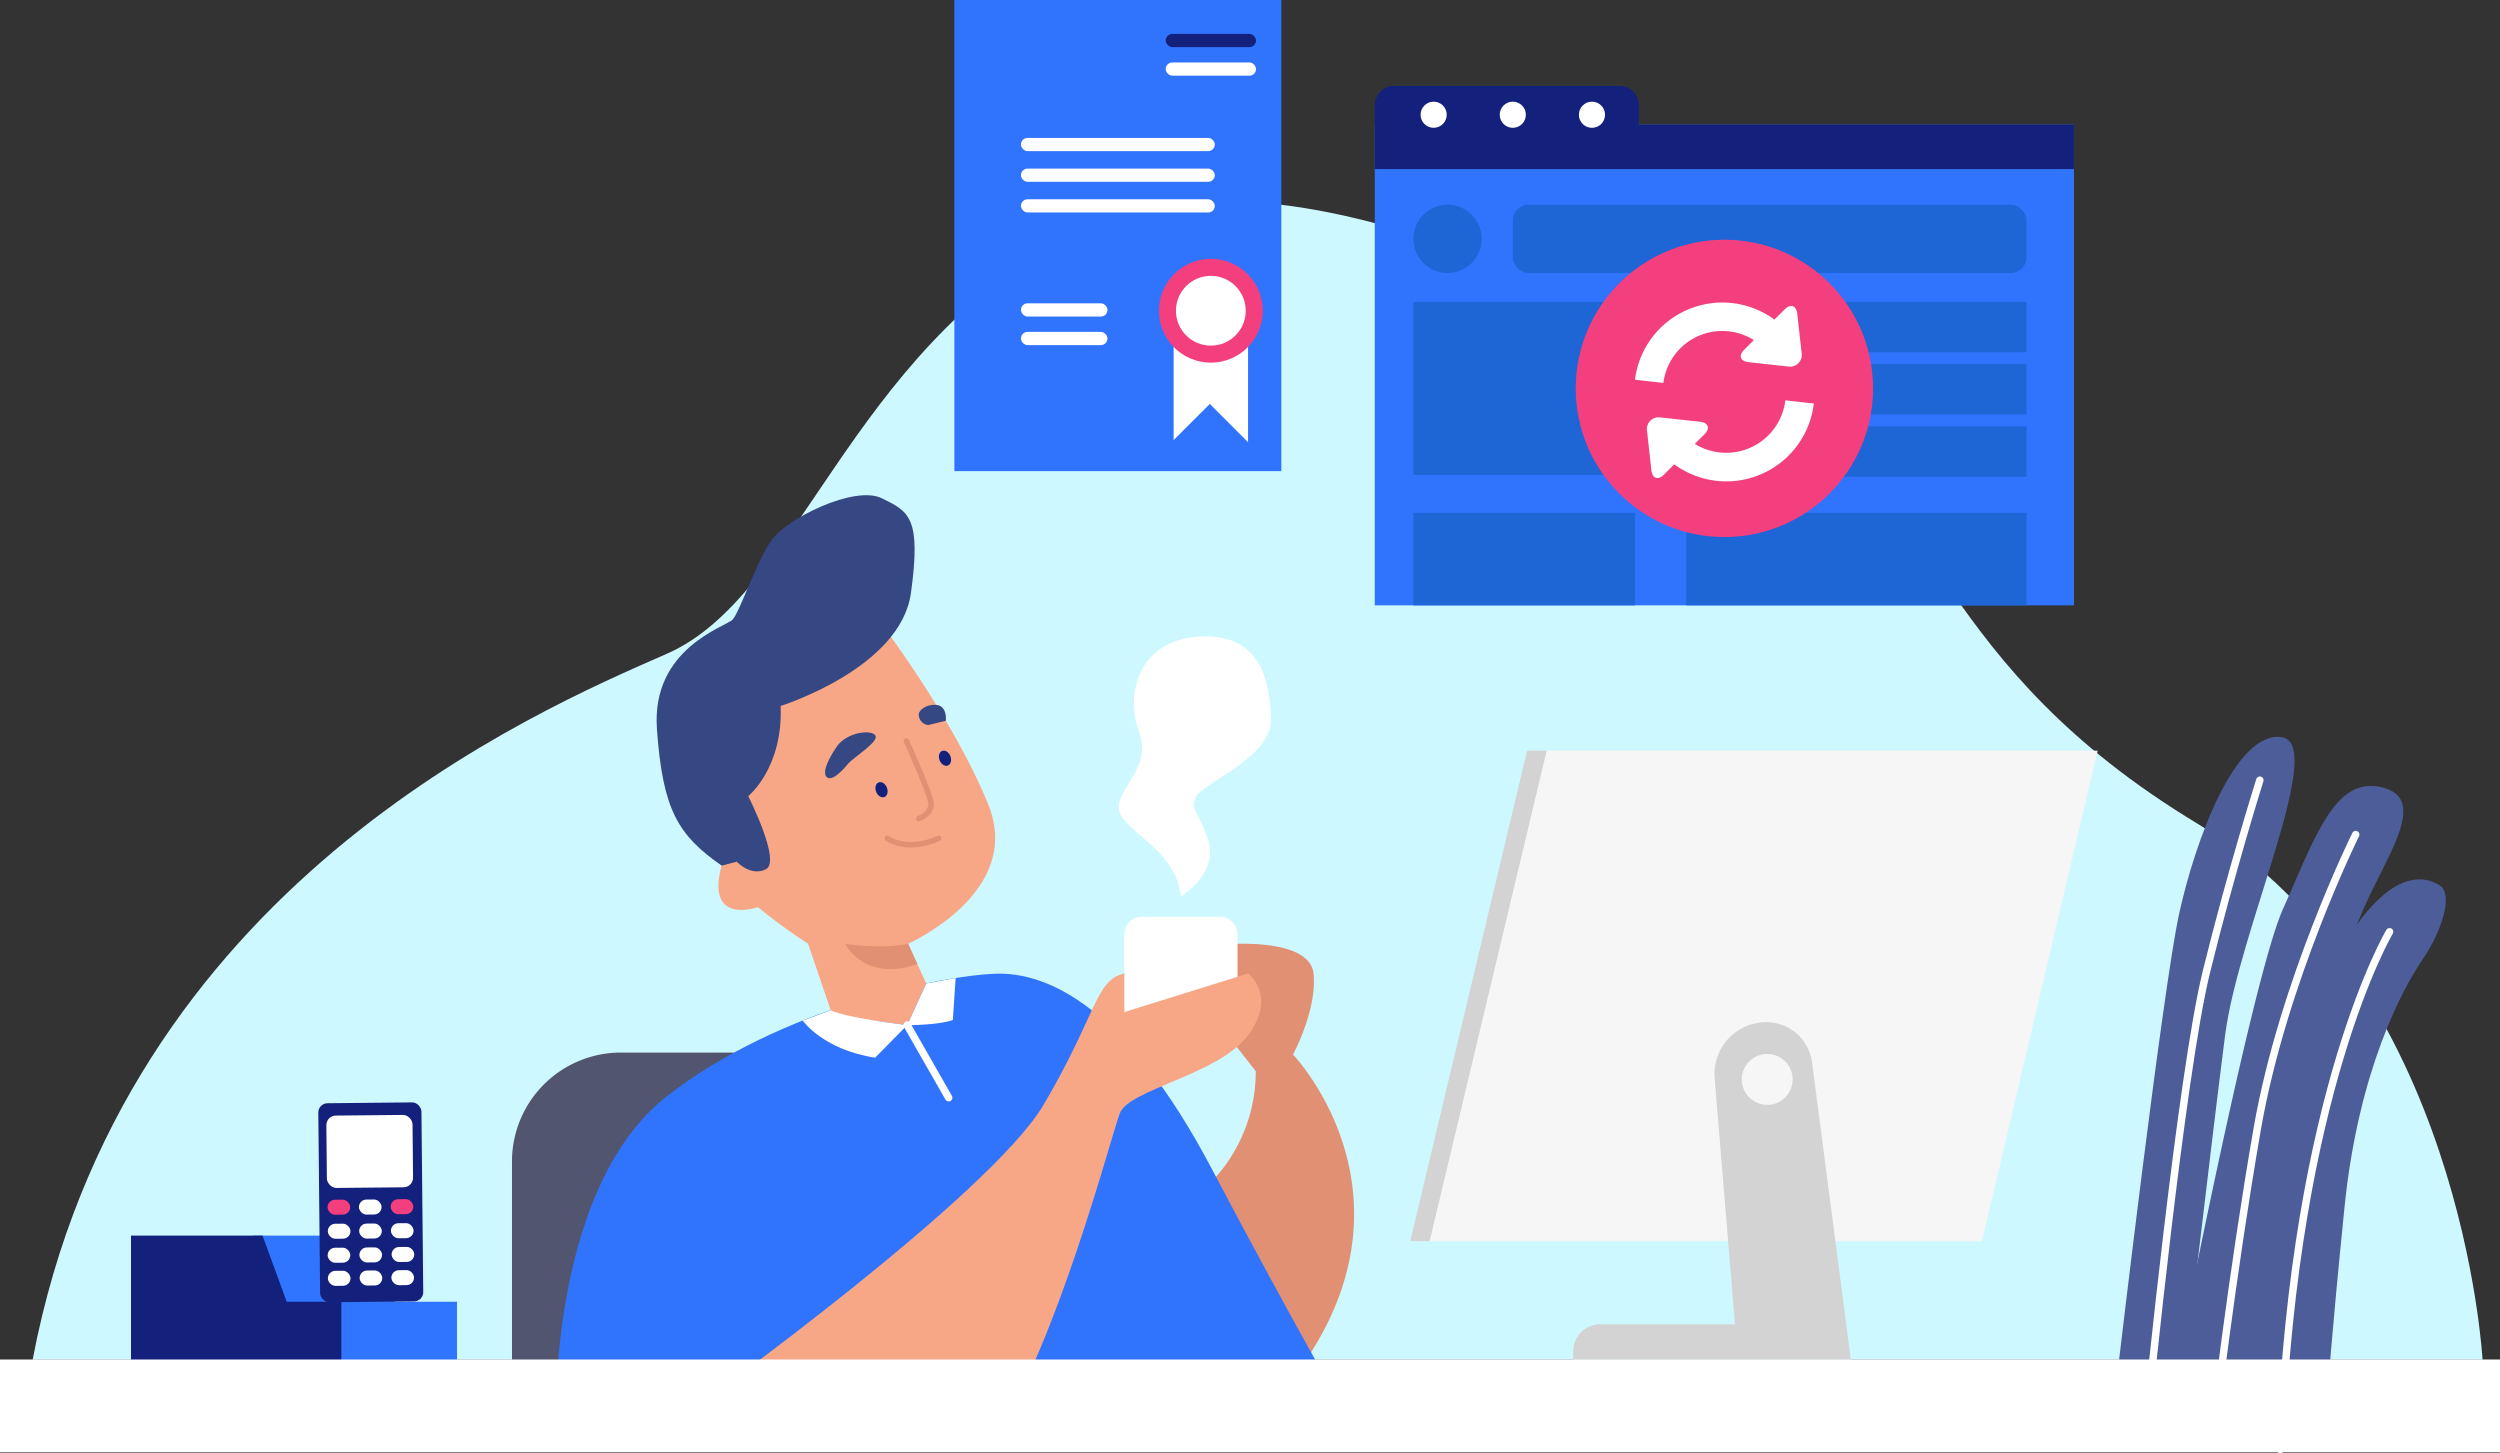
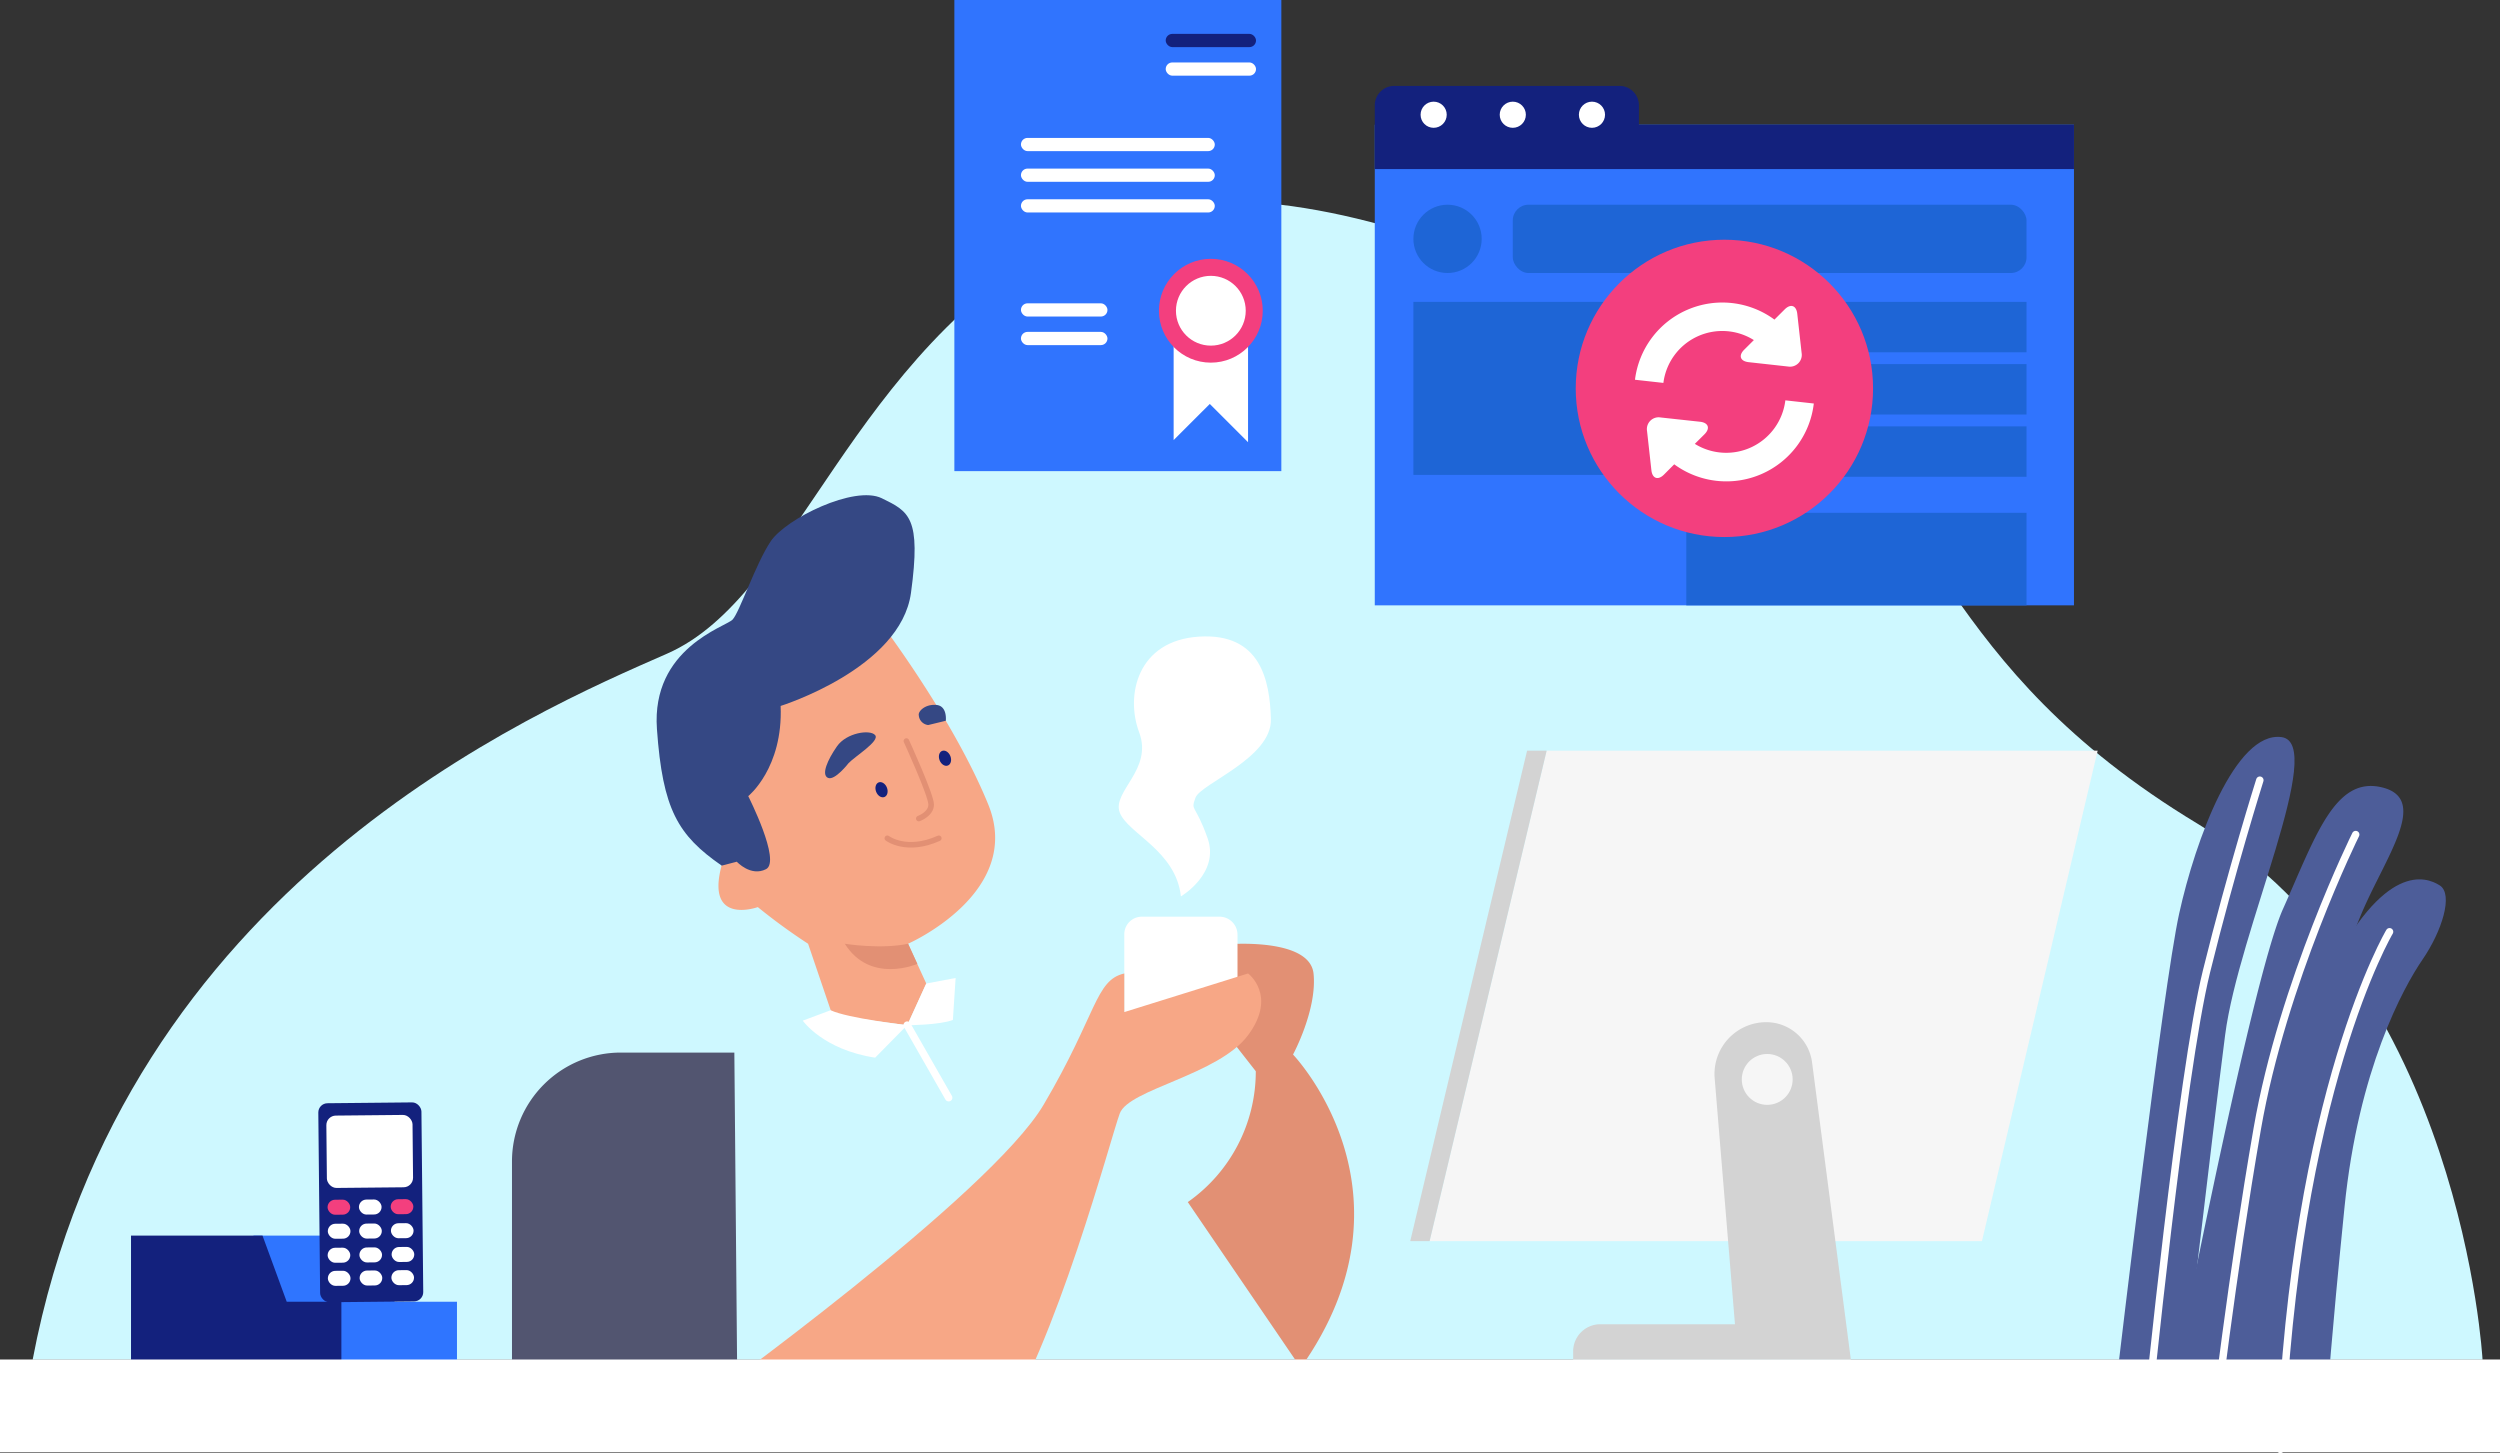
<svg xmlns="http://www.w3.org/2000/svg" width="671.31" height="390.239" viewBox="0 0 671.31 390.239">
  <rect x="0" y="0" width="671.31" height="390.239" fill="#333333" stroke="none" />
  <g id="BERRYCERT-après" transform="translate(-117.28 -101.9)">
    <g id="Calque_12" data-name="Calque 12">
      <path id="Tracé_432" data-name="Tracé 432" d="M126.05,467H783.9s-5.46-101-76.47-143.88-69.28-87.23-108.77-109.81-135-79.78-194.33-48.06-72.52,96.61-107.9,112.16S150.25,339.78,126.05,467Z" fill="#cef8ff" />
      <path id="Tracé_433" data-name="Tracé 433" d="M686.11,468.66s11.95-101.53,16.33-121.44,15.13-49,27.47-47.39-11.55,52.17-15.13,80-11.55,96.36-11.55,96.36Z" fill="#4d5d99" />
      <path id="Tracé_434" data-name="Tracé 434" d="M699.65,479.41S721.55,365.53,730.31,346s13.94-35.83,26.68-32.65.79,18.72-5.58,33.85S729.91,407,727.12,432a440.944,440.944,0,0,0-2.78,44.2Z" fill="#4d5d99" />
      <path id="Tracé_435" data-name="Tracé 435" d="M719.65,472.25s7.53-78.44,22.66-108.71,26.35-26.28,30.1-23.89.56,12.35-4.62,19.91-17.21,29.47-20.95,66.5-4.53,50.17-4.53,50.17Z" fill="#4d5d99" />
      <path id="Tracé_436" data-name="Tracé 436" d="M758.93,352.1s-25.52,42.9-29.32,139" fill="none" stroke="#fff" stroke-linecap="round" stroke-miterlimit="10" stroke-width="2" />
      <path id="Tracé_437" data-name="Tracé 437" d="M749.84,326s-19.56,39.48-26.43,79-11.67,81-11.67,81" fill="none" stroke="#fff" stroke-linecap="round" stroke-miterlimit="10" stroke-width="2" />
      <path id="Tracé_438" data-name="Tracé 438" d="M693.89,481.55s9.1-91.32,15.88-118.78S724.1,311.4,724.1,311.4" fill="none" stroke="#fff" stroke-linecap="round" stroke-miterlimit="10" stroke-width="2" />
    </g>
    <g id="Calque_15" data-name="Calque 15">
      <path id="Tracé_439" data-name="Tracé 439" d="M314.47,384.54H284a29.24,29.24,0,0,0-29.24,29.24v64.76H315.3Z" fill="#525570" />
      <path id="Tracé_440" data-name="Tracé 440" d="M436.23,424.69a42.84,42.84,0,0,0,18.26-35.14l-10.34-13.21,3.1-20.89S469,353.67,470,363.34s-5.51,21.73-5.51,21.73,35.48,37,2.06,84.11Z" fill="#e29074" />
-       <path id="Tracé_441" data-name="Tracé 441" d="M266.65,479.43s-.87-59.43,29.81-83.24,73.39-32.22,87.83-32.82,35.49,9,58.35,52.33,37.14,67.78,37.14,67.78Z" fill="#3074fe" />
      <path id="Tracé_442" data-name="Tracé 442" d="M423.89,348.05h20.85a4.84,4.84,0,0,1,4.84,4.84V373.7h-30.4V352.77a4.72,4.72,0,0,1,4.71-4.72Z" fill="#fff" />
      <path id="Tracé_443" data-name="Tracé 443" d="M305.77,478.54s77.42-55.69,91.75-80,13.84-33.46,21.66-35.24v10.37l33.24-10.37s7.92,5.89,0,16.57-32,14.47-34.45,21-16.92,62-33.46,86.8Z" fill="#f7a786" />
      <path id="Tracé_444" data-name="Tracé 444" d="M340.8,374.51l-6.53-19.19a158.775,158.775,0,0,1-13.5-9.84s-14.08,5.08-9.73-11.13l6-36.71,10.44-23.29,25.65-6.05s19.84,25.89,29.51,49.6-21.53,37.42-21.53,37.42L366,366l-5.11,11.21Z" fill="#f7a786" />
      <path id="Tracé_445" data-name="Tracé 445" d="M315.13,333.29s3.75,4.1,7.85,2-4.78-19.61-4.78-19.61,9.38-7.51,8.7-24.22c0,0,32.23-10.06,35-30.36s-.51-21.83-7.84-25.41-25.76,5.46-29.85,11.6-8.36,19.07-10.23,21-21.83,7.67-20.3,29.34,5.63,28.56,17.4,36.71Z" fill="#354884" />
      <path id="Tracé_446" data-name="Tracé 446" d="M344.13,355.32s9.6,1.56,17,0l2.48,5.41S351,366.26,344.13,355.32Z" fill="#e29074" />
      <path id="Tracé_447" data-name="Tracé 447" d="M360.67,300.89s6.65,14.5,6.65,17.06S364,321.7,364,321.7" fill="none" stroke="#e29074" stroke-linecap="round" stroke-miterlimit="10" stroke-width="1.5" />
      <path id="Tracé_448" data-name="Tracé 448" d="M355.55,327s5.12,3.93,13.82,0" fill="none" stroke="#e29074" stroke-linecap="round" stroke-miterlimit="10" stroke-width="1.5" />
      <path id="Tracé_449" data-name="Tracé 449" d="M352.28,385.91l8.6-8.74s-16-1.83-20.55-4l-7.49,2.8S338.28,383.78,352.28,385.91Z" fill="#fff" />
      <path id="Tracé_450" data-name="Tracé 450" d="M373.15,375.79l.74-11.28L366,366l-5.11,11.21S369.52,377.16,373.15,375.79Z" fill="#fff" />
      <line id="Ligne_4" data-name="Ligne 4" x1="11.14" y1="19.49" transform="translate(360.88 377.17)" fill="none" stroke="#fff" stroke-linecap="round" stroke-miterlimit="10" stroke-width="2" />
      <path id="Tracé_451" data-name="Tracé 451" d="M345.14,306.82c1.82-1.91,8.48-5.95,7.13-7.53s-7.69-.64-10.23,3-4.28,7.61-2.45,8.48S345.14,306.82,345.14,306.82Z" fill="#354884" />
      <path id="Tracé_452" data-name="Tracé 452" d="M366.53,296.59l4.72-1.15s.48-4-2.56-4.25-4.86,1.74-4.7,2.7A2.84,2.84,0,0,0,366.53,296.59Z" fill="#354884" />
      <path id="Tracé_453" data-name="Tracé 453" d="M434.38,342.61s10.51-6.19,7.17-15.63-4.63-7.13-3.25-10.89,20.55-10.65,20.25-21.1-2.8-23.18-19.3-22.14-19.84,15.68-16.08,25.7-7.31,15.87-5.22,21.51S433.06,330.29,434.38,342.61Z" fill="#fff" />
      <ellipse id="Ellipse_56" data-name="Ellipse 56" cx="1.55" cy="2.11" rx="1.55" ry="2.11" transform="translate(351.772 312.569) rotate(-21.71)" fill="#13217d" />
      <ellipse id="Ellipse_57" data-name="Ellipse 57" cx="1.55" cy="2.11" rx="1.55" ry="2.11" transform="translate(368.814 304.112) rotate(-21.71)" fill="#13217d" />
    </g>
    <g id="Calque_16" data-name="Calque 16">
      <rect id="Rectangle_72" data-name="Rectangle 72" width="87.8" height="126.51" transform="translate(373.55 101.9)" fill="#3074fe" />
      <path id="Tracé_454" data-name="Tracé 454" d="M432.43,191.84v28.23l9.71-9.7,10.27,10.27v-28.8Z" fill="#fff" />
      <circle id="Ellipse_58" data-name="Ellipse 58" cx="13.94" cy="13.94" r="13.94" transform="translate(428.48 171.4)" fill="#f33f7e" />
      <circle id="Ellipse_59" data-name="Ellipse 59" cx="9.37" cy="9.37" r="9.37" transform="translate(433.05 175.97)" fill="#fff" />
      <rect id="Rectangle_73" data-name="Rectangle 73" width="52.05" height="3.55" rx="1.77" transform="translate(391.43 138.93)" fill="#fff" />
      <rect id="Rectangle_74" data-name="Rectangle 74" width="52.05" height="3.55" rx="1.77" transform="translate(391.43 147.17)" fill="#fff" />
      <rect id="Rectangle_75" data-name="Rectangle 75" width="52.05" height="3.55" rx="1.77" transform="translate(391.43 155.41)" fill="#fff" />
      <rect id="Rectangle_76" data-name="Rectangle 76" width="23.23" height="3.55" rx="1.77" transform="translate(391.43 183.35)" fill="#fff" />
      <rect id="Rectangle_77" data-name="Rectangle 77" width="23.23" height="3.55" rx="1.77" transform="translate(391.43 191.02)" fill="#fff" />
      <rect id="Rectangle_78" data-name="Rectangle 78" width="24.25" height="3.55" rx="1.77" transform="translate(430.3 111)" fill="#13217d" />
      <rect id="Rectangle_79" data-name="Rectangle 79" width="24.25" height="3.55" rx="1.77" transform="translate(430.3 118.67)" fill="#fff" />
    </g>
    <g id="Calque_17" data-name="Calque 17">
      <rect id="Rectangle_80" data-name="Rectangle 80" width="187.75" height="129.06" transform="translate(486.44 135.39)" fill="#3074fe" />
      <path id="Tracé_455" data-name="Tracé 455" d="M557.37,135.39v-5.21a5.21,5.21,0,0,0-5.21-5.21h-60.5a5.22,5.22,0,0,0-5.22,5.21V147.3H674.19V135.39Z" fill="#13217d" />
      <circle id="Ellipse_60" data-name="Ellipse 60" cx="9.17" cy="9.17" r="9.17" transform="translate(496.81 156.87)" fill="#1e65d6" />
      <rect id="Rectangle_81" data-name="Rectangle 81" width="137.95" height="18.34" rx="4.22" transform="translate(523.5 156.87)" fill="#1e65d6" />
      <rect id="Rectangle_82" data-name="Rectangle 82" width="59.5" height="46.46" transform="translate(496.81 182.96)" fill="#1e65d6" />
-       <rect id="Rectangle_83" data-name="Rectangle 83" width="59.5" height="24.85" transform="translate(496.81 239.6)" fill="#1e65d6" />
      <rect id="Rectangle_84" data-name="Rectangle 84" width="91.36" height="24.85" transform="translate(570.09 239.6)" fill="#1e65d6" />
      <rect id="Rectangle_85" data-name="Rectangle 85" width="91.36" height="13.54" transform="translate(570.09 216.39)" fill="#1e65d6" />
      <rect id="Rectangle_86" data-name="Rectangle 86" width="91.36" height="13.54" transform="translate(570.09 182.96)" fill="#1e65d6" />
      <rect id="Rectangle_87" data-name="Rectangle 87" width="91.36" height="13.54" transform="translate(570.09 199.67)" fill="#1e65d6" />
      <circle id="Ellipse_61" data-name="Ellipse 61" cx="3.51" cy="3.51" r="3.51" transform="translate(498.74 129.2)" fill="#fff" />
      <circle id="Ellipse_62" data-name="Ellipse 62" cx="3.51" cy="3.51" r="3.51" transform="translate(519.99 129.2)" fill="#fff" />
      <circle id="Ellipse_63" data-name="Ellipse 63" cx="3.51" cy="3.51" r="3.51" transform="translate(541.25 129.2)" fill="#fff" />
      <circle id="Ellipse_64" data-name="Ellipse 64" cx="39.92" cy="39.92" r="39.92" transform="translate(540.4 166.27)" fill="#f33f7e" />
      <path id="Tracé_456" data-name="Tracé 456" d="M563.94,204.72l-7.63-.85a23.64,23.64,0,0,1,37.45-16.15l2.75-2.74c1.61-1.6,3.13-1.07,3.38,1.18l1.17,10.53a3.16,3.16,0,0,1-3.65,3.63l-10.58-1.17c-2.26-.25-2.79-1.76-1.18-3.36l2.58-2.57a15.94,15.94,0,0,0-24.29,11.5Zm2.91,21.86a23.65,23.65,0,0,0,37.48-16.33l-7.64-.85a16,16,0,0,1-24.31,11.69l2.59-2.57c1.6-1.6,1.07-3.12-1.19-3.37L563.2,214a3.16,3.16,0,0,0-3.65,3.64l1.17,10.52c.25,2.25,1.78,2.78,3.38,1.18Z" fill="#fff" />
    </g>
    <g id="Calque_14" data-name="Calque 14">
      <path id="Tracé_457" data-name="Tracé 457" d="M239.99,469.18H185.35V433.69h29.18l8.73,17.75h16.73Z" fill="#2f75ff" />
      <path id="Tracé_458" data-name="Tracé 458" d="M152.46,469.18V433.69h35.31l6.5,17.75h14.68v17.74Z" fill="#13217d" />
      <rect id="Rectangle_88" data-name="Rectangle 88" width="27.69" height="53.44" rx="2.48" transform="translate(202.731 398.171) rotate(-0.573)" fill="#13217d" />
      <rect id="Rectangle_89" data-name="Rectangle 89" width="23.14" height="19.43" rx="2.56" transform="translate(204.891 401.487) rotate(-0.56)" fill="#fff" />
      <rect id="Rectangle_90" data-name="Rectangle 90" width="6.08" height="4.03" rx="2.01" transform="translate(205.221 424.079) rotate(-0.573)" fill="#f33f7e" />
      <rect id="Rectangle_91" data-name="Rectangle 91" width="6.08" height="4.03" rx="2.01" transform="translate(213.642 424.031) rotate(-0.56)" fill="#fff" />
      <rect id="Rectangle_92" data-name="Rectangle 92" width="6.08" height="4.03" rx="2.01" transform="translate(222.17 423.938) rotate(-0.56)" fill="#f33f7e" />
      <rect id="Rectangle_93" data-name="Rectangle 93" width="6.08" height="4.03" rx="2.01" transform="translate(205.285 430.528) rotate(-0.573)" fill="#fff" />
      <rect id="Rectangle_94" data-name="Rectangle 94" width="6.08" height="4.03" rx="2.01" transform="translate(213.705 430.48) rotate(-0.56)" fill="#fff" />
      <rect id="Rectangle_95" data-name="Rectangle 95" width="6.08" height="4.03" rx="2.01" transform="translate(222.234 430.387) rotate(-0.56)" fill="#fff" />
      <rect id="Rectangle_96" data-name="Rectangle 96" width="6.08" height="4.03" rx="2.01" transform="translate(205.239 436.973) rotate(-0.56)" fill="#fff" />
      <rect id="Rectangle_97" data-name="Rectangle 97" width="6.08" height="4.03" rx="2.01" transform="translate(213.767 436.889) rotate(-0.56)" fill="#fff" />
      <rect id="Rectangle_98" data-name="Rectangle 98" width="6.08" height="4.03" rx="2.01" transform="translate(222.418 436.767) rotate(-0.573)" fill="#fff" />
      <rect id="Rectangle_99" data-name="Rectangle 99" width="6.08" height="4.03" rx="2.01" transform="translate(205.299 443.172) rotate(-0.56)" fill="#fff" />
      <rect id="Rectangle_100" data-name="Rectangle 100" width="6.08" height="4.03" rx="2.01" transform="translate(213.828 443.089) rotate(-0.56)" fill="#fff" />
      <rect id="Rectangle_101" data-name="Rectangle 101" width="6.08" height="4.03" rx="2.01" transform="translate(222.357 442.995) rotate(-0.56)" fill="#fff" />
    </g>
    <g id="Calque_13" data-name="Calque 13">
      <path id="Tracé_459" data-name="Tracé 459" d="M680.55,303.47H532.59L501.16,435.18H649.48Z" fill="#f6f6f6" />
      <path id="Tracé_460" data-name="Tracé 460" d="M527.34,303.47,495.96,435.18h5.2l31.43-131.71Z" fill="#d3d3d3" />
      <path id="Tracé_461" data-name="Tracé 461" d="M614.28,467l-10.42-79.84a12.39,12.39,0,0,0-12.28-10.78h0a13.91,13.91,0,0,0-13.87,15.06l5.45,66.05H547a7.29,7.29,0,0,0-7.29,7.29V467Z" fill="#d3d3d3" />
      <circle id="Ellipse_65" data-name="Ellipse 65" cx="6.83" cy="6.83" r="6.83" transform="translate(584.99 384.92)" fill="#f6f6f6" />
    </g>
    <g id="Calque_10_-_copie" data-name="Calque 10 - copie">
      <rect id="Rectangle_102" data-name="Rectangle 102" width="671.31" height="24.94" transform="translate(117.28 466.96)" fill="#fff" />
    </g>
  </g>
</svg>